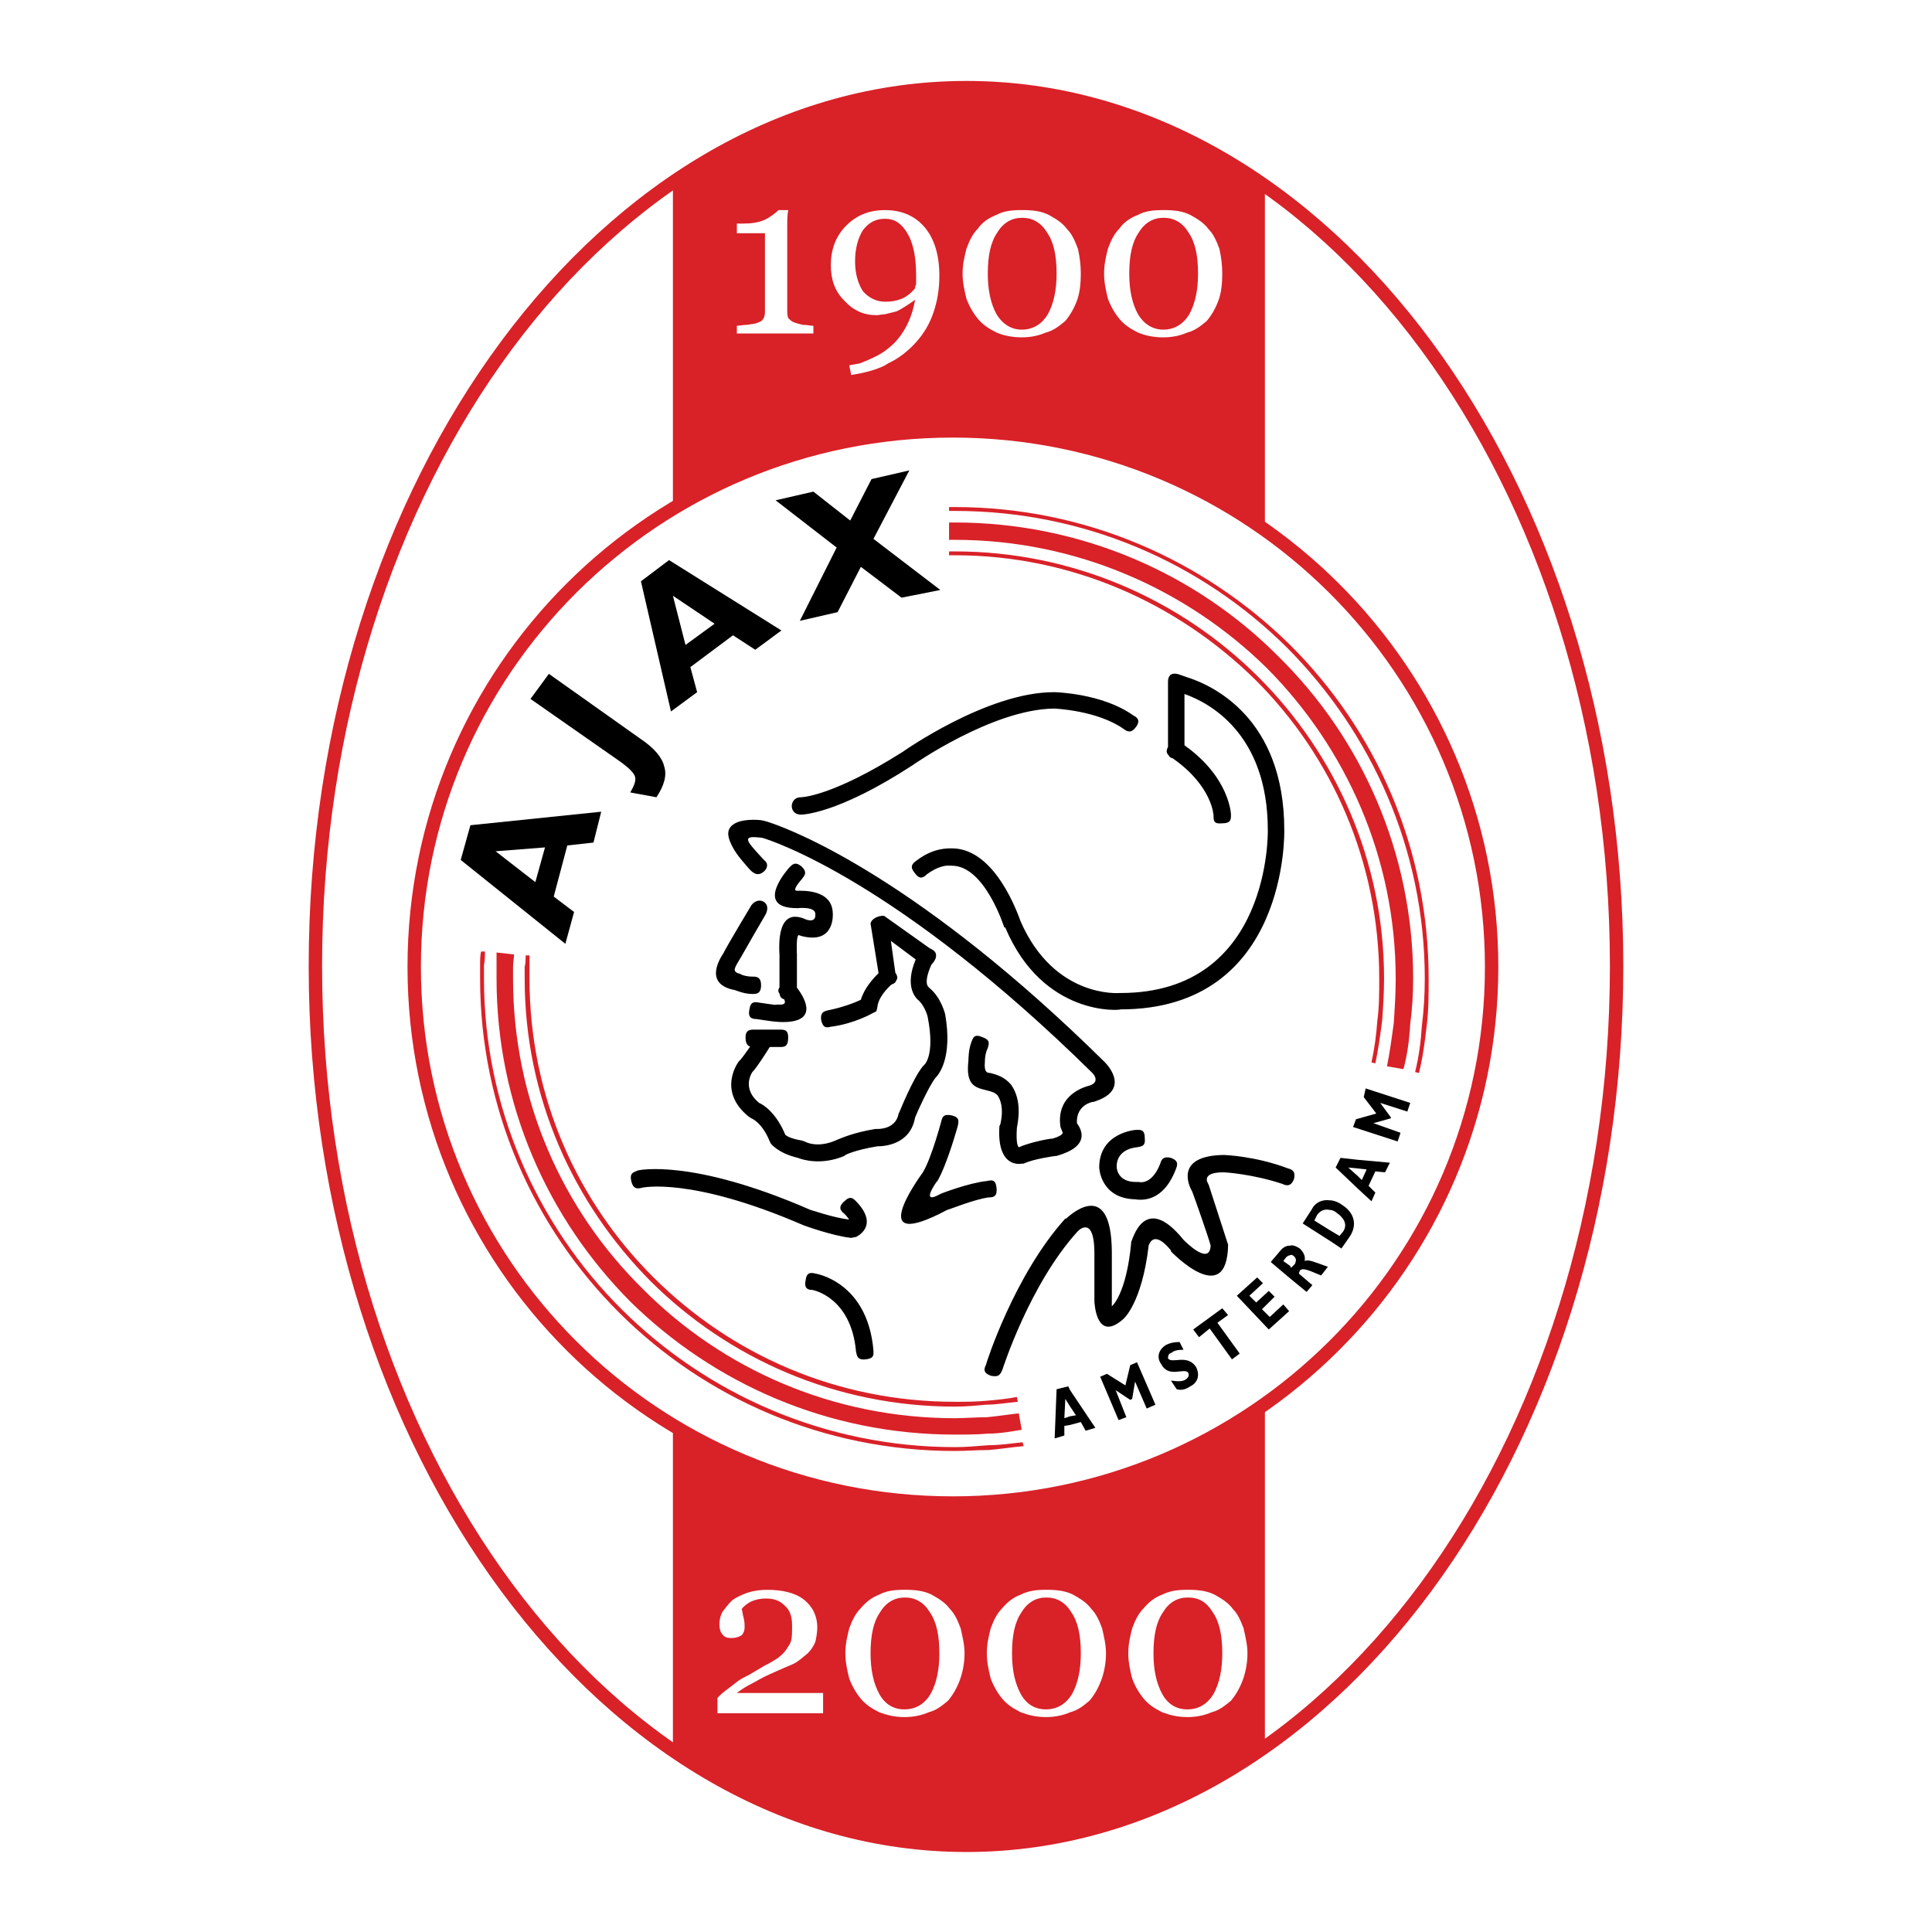
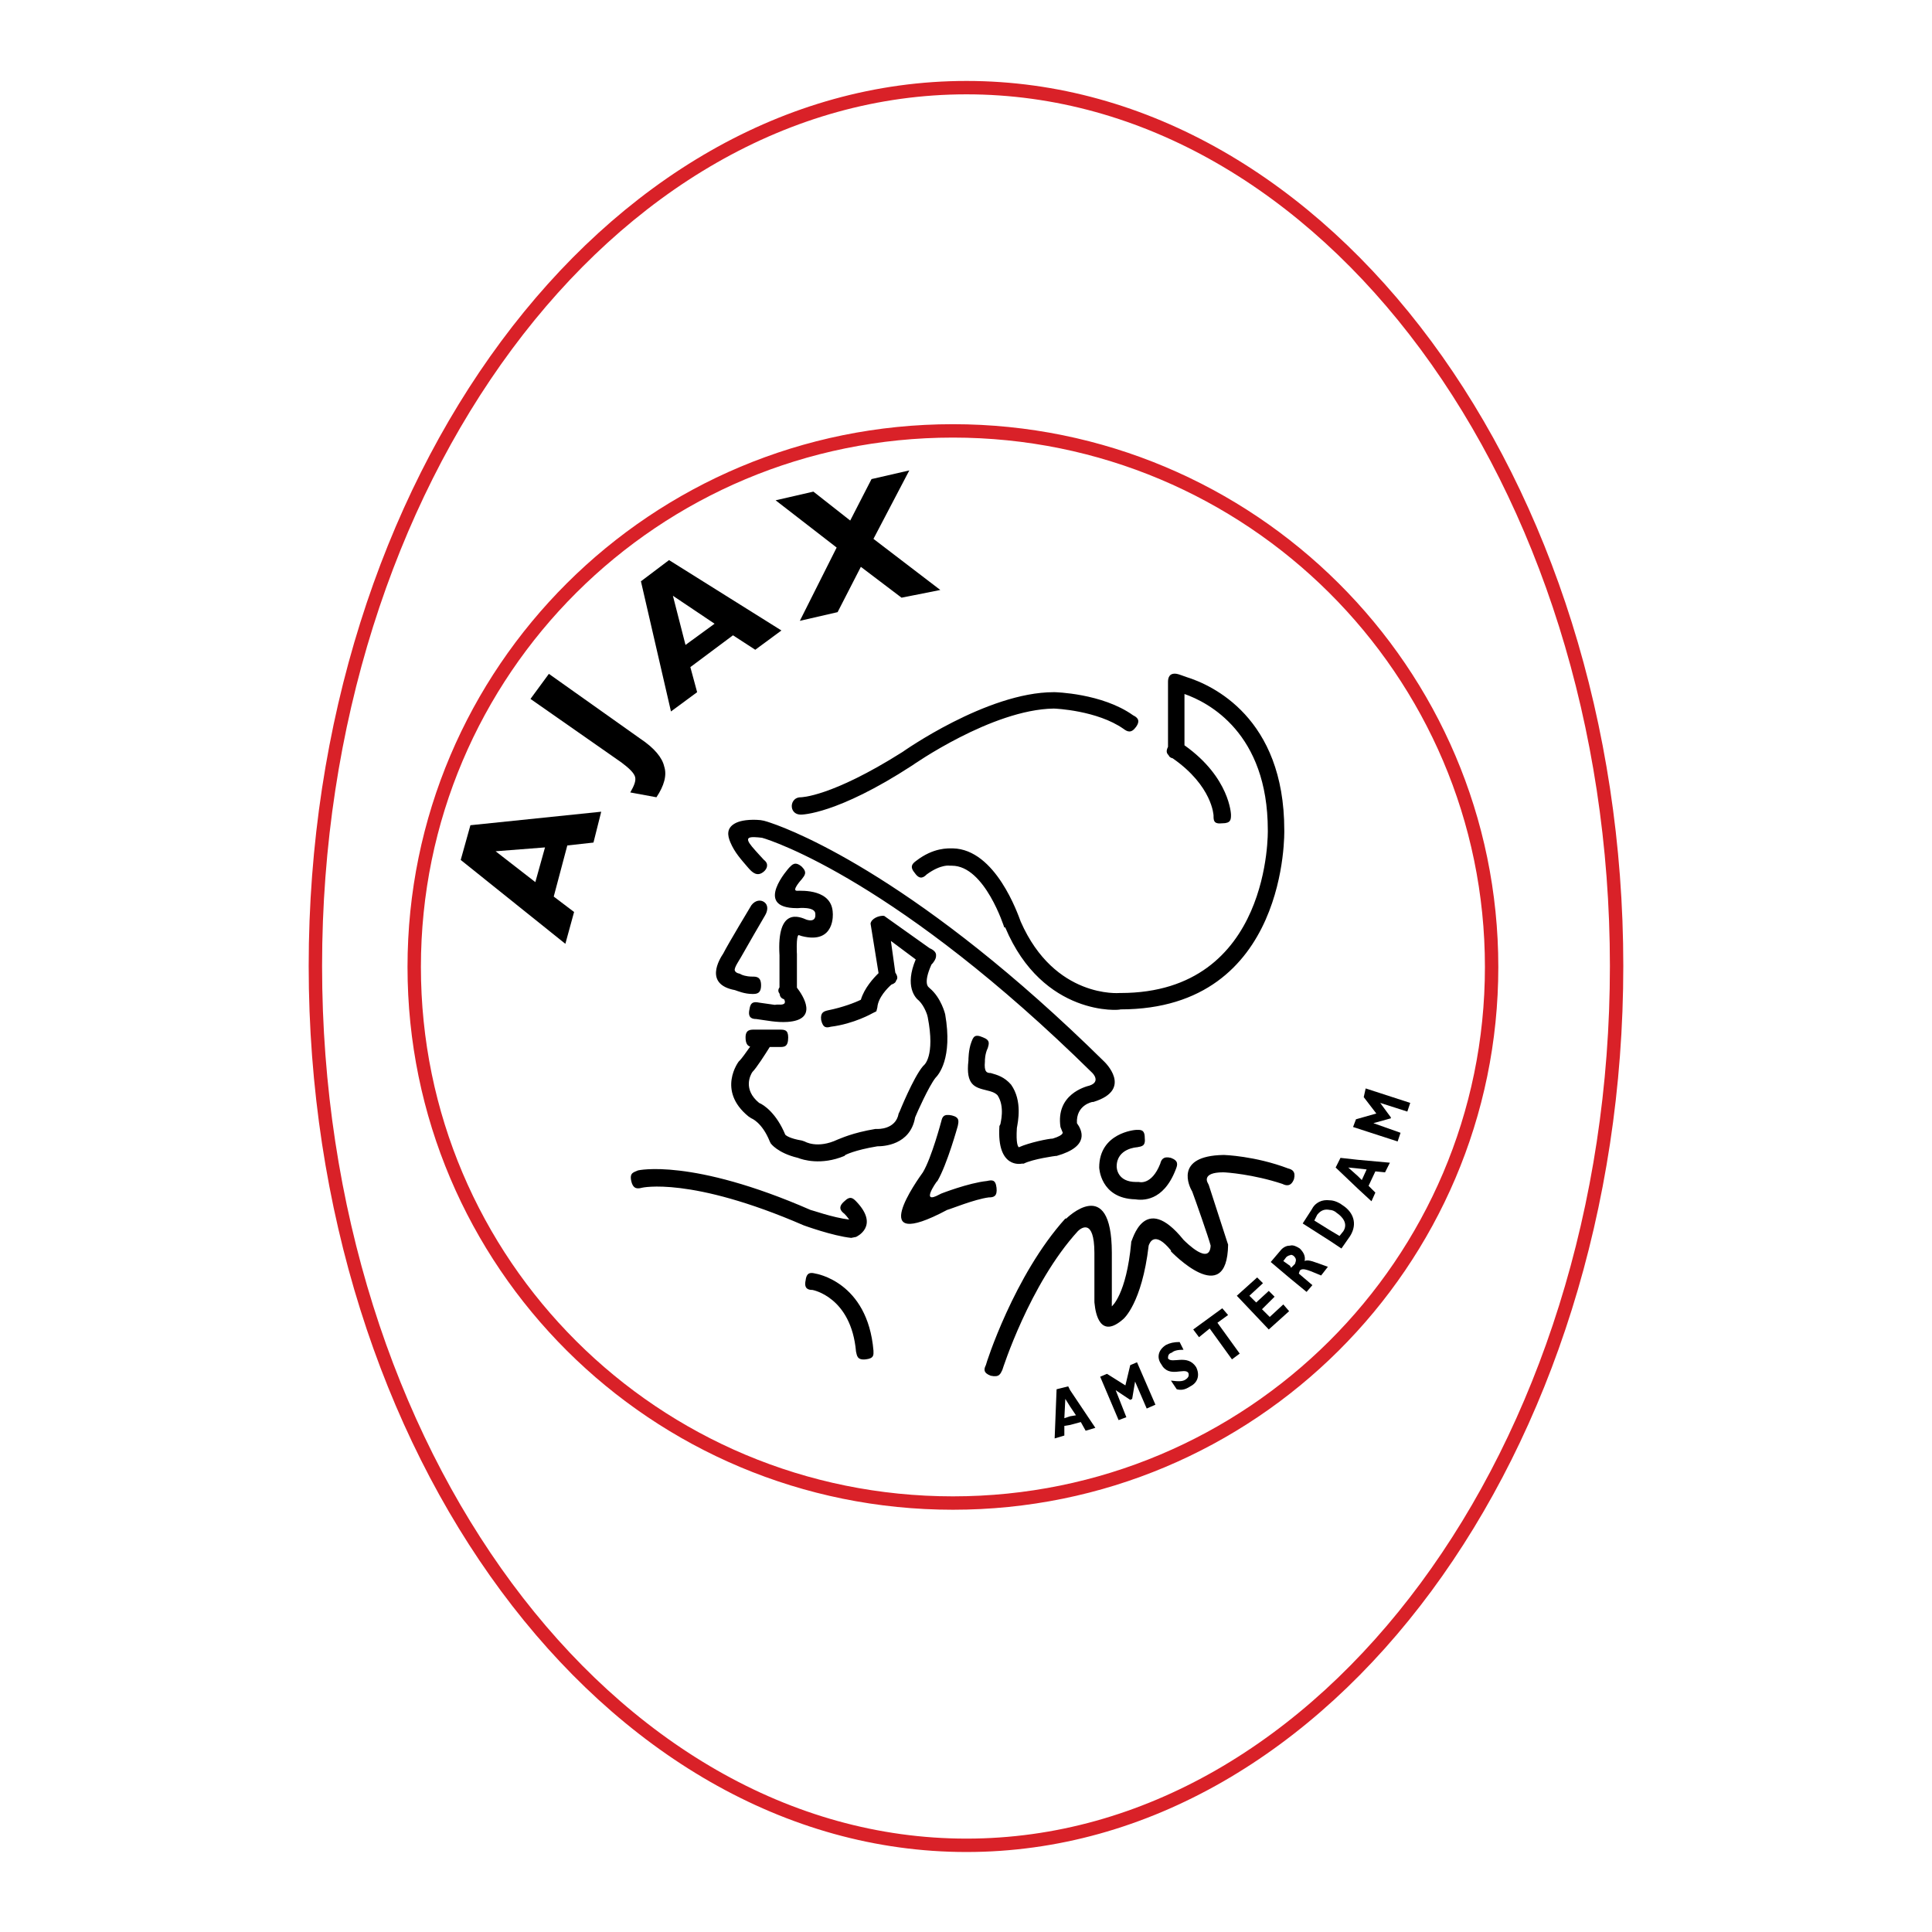
<svg xmlns="http://www.w3.org/2000/svg" version="1.0" id="Layer_1" x="0px" y="0px" width="192.756px" height="192.756px" viewBox="0 0 192.756 192.756" enable-background="new 0 0 192.756 192.756" xml:space="preserve">
  <g>
-     <polygon fill-rule="evenodd" clip-rule="evenodd" fill="#FFFFFF" points="0,0 192.756,0 192.756,192.756 0,192.756 0,0  " />
    <path fill="none" stroke="#D92128" stroke-width="1.336" stroke-miterlimit="2.613" d="M96.426,184.107   c35.767,0,64.863-39.439,64.863-87.729S132.193,8.744,96.426,8.744c-35.767,0-64.96,39.344-64.96,87.634   S60.66,184.107,96.426,184.107L96.426,184.107z" />
-     <path fill-rule="evenodd" clip-rule="evenodd" fill="#D92128" d="M67.136,18.364c19.043-13.275,38.763-13.083,59.063,0.192v155.547   c-20.01,13.66-39.729,13.275-59.063,0.385V18.364L67.136,18.364z" />
    <path fill-rule="evenodd" clip-rule="evenodd" fill="#FFFFFF" stroke="#D92128" stroke-width="1.336" stroke-miterlimit="2.613" d="   M95.072,149.959c29.677,0,53.747-23.953,53.747-53.485S124.749,42.99,95.072,42.99c-29.773,0-53.746,23.953-53.746,53.484   S65.299,149.959,95.072,149.959L95.072,149.959z" />
-     <path fill-rule="evenodd" clip-rule="evenodd" fill="#FFFFFF" d="M116.049,33.659c-0.966,0-1.836-0.192-2.512-0.481   c-0.774-0.385-1.354-0.77-1.838-1.347c-0.482-0.577-0.869-1.25-1.16-2.02c-0.192-0.77-0.386-1.635-0.386-2.501   c0-0.962,0.193-1.732,0.386-2.501c0.291-0.77,0.58-1.443,1.16-2.021c0.387-0.577,1.063-1.058,1.838-1.347   c0.676-0.385,1.546-0.481,2.512-0.481c0,0,0,0,0.098,0c0.966,0,1.837,0.096,2.609,0.481c0.677,0.385,1.354,0.77,1.837,1.443   c0.483,0.481,0.773,1.155,1.063,1.924c0.193,0.866,0.29,1.635,0.29,2.501c0,0.962-0.097,1.924-0.388,2.693   c-0.289,0.77-0.676,1.443-1.159,2.02c-0.58,0.481-1.16,0.962-1.934,1.154C117.79,33.466,117.017,33.659,116.049,33.659   L116.049,33.659z M81.153,33.274h-7.637v-0.77c0.29,0,0.58-0.096,1.063-0.096c0.483-0.096,0.773-0.096,0.967-0.192   c0.29-0.096,0.483-0.192,0.58-0.385c0.097-0.096,0.193-0.385,0.193-0.673V23.27h-2.803v-0.962h0.58c0.87,0,1.547-0.096,2.223-0.385   c0.58-0.289,1.063-0.673,1.354-0.962h0.967c-0.097,0.481-0.097,1.058-0.097,1.635c0,0.674,0,1.251,0,1.732v6.637   c0,0.289,0,0.481,0.097,0.77c0.193,0.192,0.29,0.289,0.483,0.385s0.58,0.192,0.966,0.289c0.483,0,0.773,0.096,1.063,0.096V33.274   L81.153,33.274z M93.72,27.502c0,1.347-0.194,2.501-0.581,3.655c-0.386,1.154-0.966,2.116-1.74,2.982   c-0.773,0.866-1.74,1.635-2.803,2.117c-0.097,0.096-0.193,0.096-0.29,0.192c-0.967,0.481-2.126,0.77-3.383,0.962l-0.193-0.962   l1.063-0.192c0.967-0.385,1.836-0.77,2.513-1.251c0.483-0.385,0.871-0.673,1.256-1.154c0.871-1.058,1.45-2.309,1.74-3.944   c-0.676,0.481-1.256,0.866-1.836,1.154c-0.387,0.096-0.774,0.192-1.16,0.289c-0.29,0-0.58,0.096-0.87,0.096   c-1.256,0-2.32-0.481-3.19-1.443c-0.966-0.962-1.353-2.116-1.353-3.559c0-1.539,0.483-2.886,1.546-3.944   c1.063-1.058,2.32-1.539,3.867-1.539c1.643,0,2.997,0.577,3.963,1.732C93.236,23.847,93.72,25.482,93.72,27.502L93.72,27.502z    M88.306,30.1h0.097c0.58,0,1.063-0.096,1.546-0.289c0.484-0.192,0.967-0.577,1.354-1.058c0,0,0-0.096,0-0.192   c0.097-0.096,0.097-0.192,0.097-0.385c0-0.096,0-0.192,0-0.385c0-0.096,0-0.289,0-0.385c0-1.731-0.29-3.175-0.87-4.136   c-0.58-0.962-1.256-1.443-2.223-1.443s-1.643,0.384-2.223,1.154c-0.483,0.77-0.773,1.828-0.773,3.079s0.29,2.212,0.773,2.982   C86.663,29.715,87.436,30.1,88.306,30.1L88.306,30.1z M106.479,22.885c0.483,0.481,0.773,1.155,1.063,1.924   c0.193,0.866,0.29,1.635,0.29,2.501c0,0.962-0.097,1.924-0.387,2.693s-0.677,1.443-1.16,2.02c-0.579,0.481-1.16,0.962-1.934,1.154   c-0.677,0.289-1.45,0.481-2.416,0.481c-0.967,0-1.837-0.192-2.514-0.481c-0.773-0.385-1.353-0.77-1.837-1.347   c-0.483-0.577-0.87-1.25-1.16-2.02c-0.193-0.77-0.387-1.635-0.387-2.501c0-0.962,0.193-1.732,0.387-2.501   c0.29-0.77,0.58-1.443,1.16-2.021c0.387-0.577,1.063-1.058,1.837-1.347c0.677-0.385,1.547-0.481,2.514-0.481c0,0,0,0,0.096,0   c0.967,0,1.837,0.096,2.611,0.481C105.319,21.827,105.996,22.211,106.479,22.885L106.479,22.885z M101.937,32.889   c1.159,0,2.029-0.577,2.609-1.539c0.58-1.058,0.87-2.405,0.87-4.04c0-1.828-0.29-3.175-0.967-4.136   c-0.58-0.962-1.45-1.443-2.417-1.443c0,0,0,0-0.096,0c-0.967,0-1.837,0.481-2.417,1.443c-0.677,0.961-0.967,2.309-0.967,4.136   c0,1.635,0.29,2.982,0.87,4.04C100.003,32.312,100.873,32.889,101.937,32.889L101.937,32.889z M116.049,21.73   c-0.966,0-1.836,0.481-2.416,1.443c-0.677,0.961-0.967,2.309-0.967,4.136c0,1.635,0.29,2.982,0.871,4.04   c0.579,0.962,1.448,1.539,2.512,1.539c1.161,0,2.03-0.577,2.61-1.539c0.58-1.058,0.87-2.405,0.87-4.04   c0-1.828-0.29-3.175-0.967-4.136c-0.579-0.962-1.45-1.443-2.416-1.443C116.146,21.73,116.146,21.73,116.049,21.73L116.049,21.73z" />
    <path fill-rule="evenodd" clip-rule="evenodd" d="M62.883,79.062c0.387-0.673,0.58-1.154,0.483-1.539   c-0.097-0.385-0.58-0.866-1.353-1.443l-9.087-6.349l1.836-2.501l9.087,6.445c1.45,0.962,2.223,1.924,2.417,2.79   c0.29,0.866,0,1.924-0.773,3.078L62.883,79.062L62.883,79.062z M49.446,84.931l4.93-0.385l-0.966,3.463L49.446,84.931   L49.446,84.931z M46.933,82.333l-0.967,3.463l10.44,8.369l0.87-3.175l-2.03-1.539l1.354-5.099l2.61-0.289l0.773-3.078   L46.933,82.333L46.933,82.333z M71.293,62.229l-2.9,2.116l-1.257-4.906L71.293,62.229L71.293,62.229z M69.553,69.059l-2.61,1.924   l-2.997-12.986l2.804-2.116l11.213,7.022l-2.61,1.924l-2.223-1.443l-4.253,3.174L69.553,69.059L69.553,69.059z M79.8,61.94   l3.673-7.311l-6.09-4.714l3.77-0.866l3.673,2.886l2.126-4.136l3.77-0.866l-3.577,6.83l6.67,5.098l-3.867,0.77l-4.06-3.078   l-2.32,4.521L79.8,61.94L79.8,61.94z" />
-     <path fill-rule="evenodd" clip-rule="evenodd" fill="#FFFFFF" d="M118.466,171.314c-0.966,0-1.739-0.193-2.513-0.482   c-0.774-0.385-1.354-0.77-1.837-1.346c-0.483-0.578-0.87-1.25-1.16-2.02c-0.193-0.77-0.387-1.637-0.387-2.502   c0-0.963,0.193-1.732,0.387-2.502c0.29-0.77,0.581-1.441,1.16-2.02c0.483-0.576,1.062-1.059,1.837-1.346   c0.773-0.385,1.547-0.482,2.513-0.482c0.097,0,0.097,0,0.097,0c0.967,0,1.837,0.098,2.61,0.482c0.677,0.385,1.354,0.77,1.837,1.441   c0.483,0.482,0.773,1.154,1.063,1.924c0.192,0.867,0.386,1.637,0.386,2.502c0,0.961-0.193,1.924-0.482,2.693   c-0.291,0.77-0.677,1.443-1.16,2.02c-0.58,0.482-1.16,0.963-1.934,1.154C120.206,171.121,119.433,171.314,118.466,171.314   L118.466,171.314z M82.12,170.93H71.583v-1.539c0.193-0.193,0.483-0.482,0.87-0.77c0.387-0.289,0.773-0.578,1.256-0.963   c0.29-0.191,0.677-0.385,1.063-0.578c0.483-0.287,0.967-0.576,1.45-0.865c0.58-0.289,1.063-0.576,1.354-0.77   c0.387-0.289,0.677-0.576,0.87-0.865s0.387-0.578,0.483-0.865c0.097-0.385,0.097-0.867,0.097-1.539   c0-0.867-0.193-1.539-0.773-2.021c-0.483-0.48-1.063-0.672-1.837-0.672c-0.58,0-0.966,0.096-1.45,0.287   c-0.387,0.193-0.773,0.482-0.967,0.77c0.097,0.289,0.097,0.578,0.193,0.867c0.097,0.385,0.097,0.672,0.097,0.961   s-0.097,0.578-0.29,0.77c-0.29,0.193-0.58,0.289-1.063,0.289c-0.387,0-0.677-0.096-0.87-0.385c-0.193-0.193-0.29-0.578-0.29-0.963   c0-0.48,0.097-0.865,0.29-1.25c0.29-0.385,0.58-0.77,0.967-1.154c0.387-0.289,0.966-0.576,1.546-0.77   c0.58-0.191,1.257-0.289,1.933-0.289c1.547,0,2.804,0.289,3.673,0.963c0.87,0.674,1.354,1.635,1.354,2.789   c0,0.48-0.097,1.059-0.193,1.443c-0.193,0.48-0.483,0.865-0.773,1.154c-0.483,0.385-0.87,0.77-1.45,1.059   c-0.483,0.191-1.354,0.576-2.417,1.057c-0.677,0.289-1.256,0.674-1.836,0.963s-0.967,0.578-1.354,0.865h8.604V170.93L82.12,170.93z    M94.783,160.539c0.482,0.482,0.773,1.154,1.063,1.924c0.193,0.867,0.387,1.637,0.387,2.502c0,0.961-0.193,1.924-0.483,2.693   c-0.291,0.77-0.678,1.443-1.16,2.02c-0.581,0.482-1.16,0.963-1.934,1.154c-0.677,0.289-1.45,0.482-2.417,0.482   c-0.967,0-1.74-0.193-2.514-0.482c-0.773-0.385-1.353-0.77-1.836-1.346c-0.483-0.578-0.87-1.25-1.16-2.02   c-0.193-0.77-0.387-1.637-0.387-2.502c0-0.963,0.193-1.732,0.387-2.502c0.29-0.77,0.58-1.441,1.16-2.02   c0.483-0.576,1.063-1.059,1.836-1.346c0.677-0.385,1.547-0.482,2.514-0.482h0.097c0.966,0,1.836,0.098,2.609,0.482   C93.623,159.482,94.3,159.867,94.783,160.539L94.783,160.539z M90.24,170.545c1.16,0,2.03-0.578,2.61-1.541   c0.58-1.057,0.87-2.404,0.87-4.039c0-1.828-0.29-3.174-0.966-4.137c-0.581-0.961-1.451-1.443-2.417-1.443c0,0,0,0-0.097,0   c-0.967,0-1.837,0.482-2.417,1.443c-0.677,0.963-0.967,2.309-0.967,4.137c0,1.635,0.29,2.982,0.87,4.039   C88.306,170.062,89.177,170.545,90.24,170.545L90.24,170.545z M108.896,160.539c0.483,0.482,0.772,1.154,1.063,1.924   c0.193,0.867,0.387,1.637,0.387,2.502c0,0.961-0.193,1.924-0.483,2.693c-0.291,0.77-0.677,1.443-1.16,2.02   c-0.58,0.482-1.16,0.963-1.934,1.154c-0.677,0.289-1.45,0.482-2.417,0.482s-1.739-0.193-2.514-0.482   c-0.772-0.385-1.353-0.77-1.836-1.346c-0.483-0.578-0.87-1.25-1.16-2.02c-0.193-0.77-0.387-1.637-0.387-2.502   c0-0.963,0.193-1.732,0.387-2.502c0.29-0.77,0.58-1.441,1.16-2.02c0.483-0.576,1.063-1.059,1.836-1.346   c0.774-0.385,1.547-0.482,2.514-0.482c0.097,0,0.097,0,0.097,0c0.967,0,1.837,0.098,2.61,0.482   C107.736,159.482,108.412,159.867,108.896,160.539L108.896,160.539z M104.353,170.545c1.16,0,2.03-0.578,2.61-1.541   c0.58-1.057,0.87-2.404,0.87-4.039c0-1.828-0.29-3.174-0.967-4.137c-0.58-0.961-1.45-1.443-2.417-1.443c0,0,0,0-0.097,0   c-0.967,0-1.836,0.482-2.416,1.443c-0.677,0.963-0.967,2.309-0.967,4.137c0,1.635,0.29,2.982,0.869,4.039   C102.42,170.062,103.289,170.545,104.353,170.545L104.353,170.545z M118.466,159.385c-0.966,0-1.836,0.482-2.417,1.443   c-0.676,0.963-0.966,2.309-0.966,4.137c0,1.635,0.29,2.982,0.87,4.039c0.58,1.059,1.45,1.541,2.513,1.541   c1.16,0,2.03-0.578,2.61-1.541c0.58-1.057,0.87-2.404,0.87-4.039c0-1.828-0.29-3.174-0.967-4.137   c-0.58-0.961-1.354-1.443-2.417-1.443C118.562,159.385,118.562,159.385,118.466,159.385L118.466,159.385z" />
    <path fill-rule="evenodd" clip-rule="evenodd" d="M136.06,109.461l0.193-0.867l4.446,1.443l-0.29,0.865l-2.706-0.865l1.063,1.443   v0.096l-1.741,0.482l2.707,0.961l-0.29,0.865l-4.446-1.443l0.29-0.77l2.03-0.576L136.06,109.461L136.06,109.461z M107.35,141.205   l-0.58,0.096l-0.58,0.193l0.097-1.926l0.483,0.771L107.35,141.205L107.35,141.205z M106.77,142.166l1.063-0.287l0.483,0.865   l0.967-0.289l-2.514-3.752l-0.193-0.385l-1.16,0.289l-0.193,4.906l0.967-0.289v-0.961L106.77,142.166L106.77,142.166z    M112.763,136.203l0.677-0.289l1.837,4.232l-0.87,0.385l-1.16-2.693l-0.29,1.73l-0.193,0.098l-1.45-0.963l1.063,2.693l-0.773,0.289   l-1.837-4.328l0.678-0.289l1.837,1.154L112.763,136.203L112.763,136.203z M118.079,134.664c-0.579,0-0.967,0.096-1.159,0.287   c-0.387,0.098-0.387,0.385-0.387,0.578c0.387,0.576,1.933-0.48,2.803,0.865c0.387,0.77,0.193,1.539-0.58,1.924   c-0.58,0.385-0.966,0.385-1.353,0.289l-0.58-0.865c0.772,0.096,1.16,0.096,1.449-0.098c0.29-0.191,0.387-0.383,0.29-0.672   c-0.387-0.578-1.933,0.576-2.706-0.867c-0.483-0.672-0.29-1.441,0.483-1.924c0.387-0.191,0.772-0.287,1.353-0.287L118.079,134.664   L118.079,134.664z M122.526,131.201l-1.063,0.77l2.223,3.078l-0.772,0.576l-2.224-3.078l-1.063,0.865l-0.579-0.77l2.899-2.115   L122.526,131.201L122.526,131.201z M128.616,130.816l-2.03,1.826l-3.189-3.365l2.03-1.828l0.579,0.576l-1.354,1.252l0.677,0.672   l1.257-1.154l0.58,0.578l-1.257,1.25l0.774,0.77l1.353-1.25L128.616,130.816L128.616,130.816z M128.713,125.236   c0.097-0.096,0.29,0,0.387,0.096c0.289,0.289,0.193,0.48,0.097,0.77l-0.387,0.385l-0.097-0.191l-0.677-0.482l0.29-0.383   C128.423,125.332,128.616,125.236,128.713,125.236L128.713,125.236z M128.713,127.545l1.644,1.348l0.58-0.674l-1.354-1.154   l0.097-0.289c0.29-0.385,1.16,0.096,2.127,0.48l0.676-0.865c-1.353-0.48-1.933-0.77-2.319-0.578c0.096-0.48-0.097-0.865-0.483-1.25   c-0.291-0.191-0.677-0.385-0.967-0.287c-0.29,0-0.58,0.096-0.87,0.383l-1.063,1.252L128.713,127.545L128.713,127.545z    M132.676,120.715c0.193,0,0.483,0.096,0.677,0.289c0.58,0.385,1.16,1.059,0.677,1.828l-0.387,0.48l-0.967-0.576l-1.546-0.963   l0.289-0.578C131.807,120.715,132.193,120.619,132.676,120.715L132.676,120.715z M132.676,123.793l1.16,0.77l0.87-1.25   c0.773-1.25,0.29-2.404-0.773-3.078c-0.387-0.289-0.869-0.48-1.257-0.48c-0.772-0.098-1.45,0.191-1.836,0.961l-0.87,1.348   L132.676,123.793L132.676,123.793z M136.35,116.676l-0.483,1.057l-0.387-0.385l-0.967-0.865l0.967,0.096L136.35,116.676   L136.35,116.676z M135.479,118.6l1.353,1.25l0.388-0.865l-0.677-0.674l0.677-1.443l0.967,0.096l0.483-0.961l-3.19-0.289   l-1.74-0.193l-0.482,0.963L135.479,118.6L135.479,118.6z" />
-     <path fill-rule="evenodd" clip-rule="evenodd" fill="#D92128" d="M141.183,106.959c0.387-1.539,0.58-3.078,0.677-4.617   c0.193-1.539,0.29-3.078,0.29-4.713c0-12.891-5.317-24.53-13.727-32.996c-8.506-8.465-20.204-13.659-33.157-13.659   c-0.193,0-0.193,0-0.29,0s-0.193,0-0.29,0v-0.385c0.097,0,0.193,0,0.29,0s0.096,0,0.29,0c13.051,0,24.845,5.291,33.447,13.755   c8.604,8.562,13.823,20.297,13.823,33.284c0,1.635,0,3.174-0.193,4.713c-0.193,1.635-0.386,3.174-0.773,4.713L141.183,106.959   L141.183,106.959z M48.383,94.935c0,0.481,0,0.866-0.097,1.347c0,0.481,0,0.866,0,1.347c0,12.889,5.317,24.625,13.727,32.994   c8.506,8.465,20.3,13.756,33.252,13.756c1.063,0,2.224-0.096,3.384-0.191c1.16,0,2.32-0.193,3.383-0.289l0.098,0.385   c-1.16,0.096-2.32,0.289-3.48,0.385c-1.16,0-2.223,0.096-3.384,0.096c-13.146,0-24.939-5.291-33.446-13.756   c-8.604-8.561-13.92-20.393-13.92-33.379c0-0.481,0-0.866,0-1.347s0-0.962,0.097-1.347H48.383L48.383,94.935z M51.283,95.224   c0,0.385-0.097,0.77-0.097,1.25c0,0.385,0,0.77,0,1.155c0,12.119,4.93,23.086,12.953,30.975   c7.927,7.984,18.947,12.891,31.126,12.891c0.967,0,2.127-0.098,3.19-0.098c1.063-0.096,2.224-0.287,3.189-0.385l0.291,1.637   c-1.161,0.191-2.224,0.385-3.384,0.385c-1.063,0.096-2.224,0.096-3.287,0.096c-12.663,0-24.069-5.1-32.383-13.275   c-8.217-8.273-13.34-19.623-13.34-32.225c0-0.385,0-0.866,0-1.251c0-0.481,0-0.866,0-1.347L51.283,95.224L51.283,95.224z    M52.83,95.32c0,0.481,0,0.77,0,1.154s0,0.77,0,1.155c0,11.734,4.737,22.221,12.374,29.82c7.733,7.695,18.27,12.408,30.062,12.408   c0.967,0,2.031,0,3.094-0.096c1.063-0.096,2.127-0.193,3.094-0.385l0.097,0.48c-1.063,0.096-2.127,0.289-3.19,0.289   c-0.967,0.096-2.03,0.193-3.094,0.193c-11.889,0-22.619-4.811-30.353-12.506c-7.733-7.793-12.567-18.373-12.567-30.205   c0-0.385,0-0.77,0-1.155c0.097-0.385,0.097-0.77,0.097-1.154H52.83L52.83,95.32z M136.832,105.998   c0.291-1.348,0.484-2.693,0.581-4.137c0.193-1.348,0.193-2.789,0.193-4.232c0-11.64-4.737-22.222-12.374-29.821   c-7.732-7.599-18.27-12.409-29.967-12.409c-0.193,0-0.193,0-0.29,0s-0.193,0-0.29,0v-0.385c0.097,0,0.193,0,0.29,0s0.096,0,0.29,0   c11.794,0,22.524,4.81,30.257,12.505c7.734,7.695,12.566,18.373,12.566,30.109c0,1.443-0.096,2.885-0.193,4.232   c-0.192,1.443-0.386,2.885-0.676,4.232L136.832,105.998L136.832,105.998z M138.38,106.383c0.29-1.443,0.483-2.887,0.677-4.33   c0.096-1.441,0.192-2.885,0.192-4.424c0-12.025-4.93-22.991-12.856-30.975c-8.023-7.888-19.043-12.794-31.127-12.794   c-0.193,0-0.386,0-0.579,0v-1.731c0.193,0,0.386,0,0.579,0c12.567,0,24.07,5.098,32.287,13.371   c8.313,8.177,13.437,19.624,13.437,32.13c0,1.539-0.096,3.078-0.29,4.521c-0.097,1.635-0.29,3.078-0.676,4.52L138.38,106.383   L138.38,106.383z" />
    <path fill-rule="evenodd" clip-rule="evenodd" d="M81.346,127.064c0,0,5.22,0.77,5.8,7.695c0,0.385,0.097,0.77-0.773,0.865   c-0.87,0.096-0.87-0.385-0.967-0.77c-0.483-5.482-4.35-6.156-4.35-6.156c-0.387,0-0.87-0.096-0.677-0.963   C80.476,126.871,80.959,126.969,81.346,127.064L81.346,127.064z M128.133,82.814c0-11.234-7.228-14.481-9.766-15.267   c-0.341-0.105-0.698-0.274-0.964-0.317c-0.748-0.12-0.864,0.405-0.87,0.769c0,0.214,0,0.429,0,0.643c0,1.958,0,3.916,0,5.874   c-0.219,0.422-0.134,0.646,0.054,0.826c0.058,0.149,0.176,0.262,0.417,0.317c3.977,2.772,4.072,5.712,4.072,5.712   c0,0.481,0,0.866,0.87,0.77c0.87,0,0.87-0.385,0.87-0.866c0,0-0.095-3.691-4.641-6.917c0-1.706,0-3.411,0-5.118   c2.377,0.832,8.314,3.879,8.314,13.574c0,0,0.387,16.258-14.694,16.258c-0.032,0-0.064,0-0.097,0c0,0-6.477,0.576-9.86-7.119   c-0.289-0.77-2.513-7.215-6.767-7.311c-0.482,0-1.933-0.096-3.673,1.25c-0.387,0.289-0.677,0.577-0.097,1.25   c0.483,0.673,0.87,0.385,1.16,0.096c1.45-1.058,2.32-0.866,2.32-0.866c0.064,0,0.128,0,0.193,0c3.288,0,5.22,6.157,5.22,6.157   c0.032,0,0.064,0,0.097,0c3.77,8.946,11.503,8.272,11.503,8.177l0,0C128.616,100.707,128.133,82.814,128.133,82.814L128.133,82.814   z M101.839,91.953L101.839,91.953L101.839,91.953L101.839,91.953z M79.896,79.544c0,0,2.997,0,10.15-4.521l0,0   c0,0,8.41-5.964,15.08-5.964c0.032,0,0.064,0,0.097,0c0,0,4.737,0.096,7.83,2.309c0.387,0.192,0.773,0.481,0.29,1.154   s-0.87,0.481-1.257,0.192c-2.61-1.828-6.767-2.02-6.96-2.02c-6.187,0.096-14.113,5.675-14.113,5.675l0,0   c-7.54,4.906-11.02,4.906-11.116,4.906c-0.538,0-0.831-0.331-0.891-0.704C78.929,80.092,79.235,79.544,79.896,79.544L79.896,79.544   z M74.636,86.563c-0.712-0.833-1.332-1.501-1.766-2.519c-0.306-0.717-0.376-1.411,0.427-1.876c0.431-0.249,1.116-0.405,2.173-0.374   c0.611,0.018,0.895,0.123,1.438,0.306c2.567,0.866,14.992,5.81,33.244,23.8l0,0c0,0,2.996,2.791-1.063,4.041   c-0.032,0-0.064,0-0.097,0c0,0-1.644,0.289-1.547,2.117c0.483,0.672,1.354,2.309-2.03,3.27c-0.032,0-0.064,0-0.097,0   c0,0-2.224,0.289-3.189,0.77c-0.065,0-0.129,0-0.193,0c0,0-2.514,0.578-2.224-3.752c0.032-0.064,0.064-0.127,0.097-0.191   c0-0.096,0.483-1.732-0.29-2.887c-0.29-0.289-0.677-0.385-1.063-0.48c-1.16-0.289-2.127-0.48-1.836-2.982   c0-0.096,0-1.059,0.29-1.828c0.193-0.48,0.291-0.865,1.161-0.48c0.772,0.289,0.579,0.674,0.482,1.059   c-0.289,0.576-0.289,1.25-0.289,1.25c0,0.033,0,0.064,0,0.096c-0.098,1.059,0.192,1.154,0.579,1.154   c0.677,0.193,1.354,0.385,2.03,1.154c1.159,1.637,0.677,3.752,0.58,4.33c-0.097,1.539,0.097,1.828,0.192,1.924   c1.064-0.48,2.998-0.867,3.384-0.867c1.257-0.383,0.967-0.672,0.967-0.672c-0.064-0.16-0.129-0.32-0.193-0.482   c-0.483-3.27,2.514-4.039,2.9-4.135c1.16-0.385,0.29-1.252,0.29-1.252l0,0c-19.333-19.046-31.9-23.182-32.964-23.471   c-0.558-0.065-1.083-0.109-1.292,0.009c-0.209,0.117-0.104,0.398,0.293,0.878c0.362,0.437,1.192,1.325,1.192,1.325   c0.501,0.374,0.321,0.864,0,1.146C75.55,87.535,75.042,87.036,74.636,86.563L74.636,86.563z M75.45,101.668   c-0.387,0-0.87-0.096-0.677-0.961c0.097-0.77,0.483-0.77,0.967-0.674c0.518,0.074,1.036,0.146,1.554,0.221   c0.124-0.027,0.256-0.027,0.379-0.027c0.755,0.062,0.692-0.283,0.555-0.531c-0.328-0.094-0.421-0.312-0.447-0.543   c-0.142-0.191-0.188-0.387-0.011-0.641c0-1.064,0-2.128,0-3.192c-0.29-4.906,2.03-3.848,2.707-3.56   c0.967,0.289,0.87-0.481,0.87-0.481c0-0.032,0-0.064,0-0.096c0-0.77-1.74-0.577-1.74-0.577c-0.032,0-0.064,0-0.097,0   c-4.447,0-0.773-4.041-0.773-4.041c0.29-0.289,0.58-0.673,1.256-0.096c0.58,0.577,0.29,0.866,0,1.25c0,0-1.063,1.154-0.483,1.154   c0.483,0,3.577-0.192,3.577,2.309c0-0.031,0-0.064,0-0.096c0,0,0.29,3.174-3.094,2.309c-0.096-0.032-0.193-0.064-0.29-0.096   c0,0-0.26-0.172-0.205,1.699c0.012,0.1,0.011,0.207,0.011,0.321c0,0.006,0,0.012,0,0.018c0,0.006,0,0.012,0,0.018   c0,0.006,0,0.012,0,0.018c0,0.006,0,0.012,0,0.018c0,0.006,0,0.012,0,0.018c0,0.006,0,0.013,0,0.019s0,0.012,0,0.018   c0,1.031,0,2.063,0,3.092c0.599,0.777,2.207,3.209-0.949,3.42C77.498,102.027,76.519,101.814,75.45,101.668L75.45,101.668z    M76.335,91.322c-0.363,0.623-1.852,3.176-2.426,4.207c-0.162,0.291-0.677,1.025-0.601,1.289c0.042,0.144,0.181,0.271,0.498,0.33   c0.065,0.032,0.129,0.064,0.193,0.097c0,0,0.387,0.191,1.063,0.191c0.387,0,0.87,0,0.87,0.865c0,0.867-0.483,0.867-0.87,0.867   c-0.773,0-1.45-0.289-1.74-0.385c-3.094-0.578-1.547-3.079-1.16-3.656c0.483-0.962,2.803-4.81,2.803-4.81   c0.395-0.524,0.938-0.563,1.277-0.317C76.703,90.334,76.578,90.908,76.335,91.322L76.335,91.322z M73.227,98.783L73.227,98.783   L73.227,98.783L73.227,98.783z M88.931,98.236c-0.372,0.334-1.32,1.273-1.398,2.277c-0.032,0.129-0.064,0.258-0.097,0.385   c-0.129,0.064-0.258,0.129-0.387,0.193c0,0-1.836,1.059-4.156,1.346c-0.387,0.098-0.773,0.193-0.967-0.672   c-0.097-0.77,0.29-0.867,0.676-0.963c1.451-0.289,2.707-0.77,3.287-1.059c0.34-1.15,1.253-2.156,1.765-2.652   c-0.266-1.649-0.533-3.297-0.799-4.947c0.09-0.514,0.851-0.822,1.354-0.769c1.521,1.082,3.043,2.163,4.565,3.245   c0.024,0.008,0.049,0.016,0.075,0.026c0.438,0.218,0.565,0.467,0.541,0.694c0.013,0.171-0.055,0.38-0.251,0.652   c-0.07,0.098-0.139,0.176-0.205,0.237c-0.869,1.928-0.278,2.264-0.278,2.264c0.032,0.031,0.065,0.064,0.097,0.096   c1.16,0.963,1.546,2.598,1.546,2.598l0,0c0.772,4.426-0.677,6.061-0.967,6.35c-0.677,0.865-1.836,3.463-2.03,3.943   c-0.483,2.789-3.19,2.887-3.77,2.887c-2.32,0.385-3.19,0.865-3.19,0.865c-0.032,0.031-0.064,0.064-0.097,0.096   c-2.32,0.963-4.157,0.385-4.64,0.191c-2.03-0.48-2.707-1.441-2.707-1.441c-0.032-0.064-0.064-0.129-0.097-0.193   c-0.773-1.924-1.836-2.309-1.836-2.309c-0.097-0.064-0.193-0.127-0.29-0.191c-3.19-2.598-0.967-5.484-0.967-5.484   c0.033-0.031,0.065-0.062,0.097-0.096c0.183-0.182,0.625-0.791,1.039-1.385c-0.251-0.076-0.459-0.295-0.459-0.924   c0-0.77,0.483-0.77,0.87-0.77c0.869,0,1.625,0,2.513,0c0.483,0,0.87,0,0.87,0.77c0,0.963-0.387,0.963-0.87,0.963   c-0.324,0-0.647,0-0.97,0c-0.455,0.732-1.32,2.086-1.736,2.5c-0.193,0.289-0.967,1.732,0.677,3.078   c0.483,0.193,1.74,1.059,2.61,3.176c0.097,0.096,0.483,0.383,1.643,0.576c0.097,0.033,0.193,0.064,0.29,0.096   c0,0,1.257,0.77,3.287-0.191c0.29-0.098,1.45-0.674,3.77-1.059c0.064,0,0.129,0,0.193,0c0,0,1.837,0.096,2.127-1.539   c0.032-0.064,0.064-0.127,0.096-0.193c0,0,1.354-3.365,2.32-4.52c0.033-0.033,0.065-0.064,0.097-0.098c0,0,1.16-0.865,0.387-4.809   c0-0.098-0.291-1.059-0.87-1.635l0,0c-0.358-0.268-1.458-1.436-0.327-4.117c-0.826-0.616-1.651-1.232-2.477-1.848   c0.147,1.053,0.294,2.106,0.441,3.16c0.259,0.389,0.236,0.607,0.088,0.785C89.377,97.986,89.248,98.131,88.931,98.236   L88.931,98.236z M92.56,101.477c0,0.031,0,0.064,0,0.096C92.56,101.572,92.56,101.572,92.56,101.477L92.56,101.477L92.56,101.477z    M91.786,99.938L91.786,99.938L91.786,99.938L91.786,99.938z M110.926,129.758c0,0.191,0,0.385,0,0.576l0,0   c0,0,1.45-1.154,1.934-6.348c0-0.033,0-0.064,0-0.098c0.097,0,1.257-5.098,5.22-0.191c0.29,0.289,2.61,2.598,2.707,0.578   c-0.193-0.771-1.547-4.619-1.837-5.389c-0.29-0.48-1.837-3.559,3.094-3.654c0.032,0,0.064,0,0.097,0c0,0,3.093,0.096,6.38,1.346   c0.387,0.098,0.773,0.289,0.58,1.059c-0.29,0.77-0.773,0.674-1.16,0.48c-2.9-0.961-5.606-1.154-5.896-1.154   c-2.224,0-1.547,1.059-1.547,1.059c0.032,0.064,0.064,0.129,0.097,0.193c0.193,0.576,1.837,5.674,1.837,5.674   c0.032,0.098,0.064,0.193,0.097,0.289c-0.097,6.541-5.703,0.674-5.703,0.674c0-0.031,0-0.064,0-0.096   c-1.645-2.02-2.127-0.77-2.224-0.48c-0.677,5.771-2.514,7.311-2.514,7.311l0,0c-2.323,2.072-2.789-0.549-2.88-1.506   c-0.019-0.094-0.02-0.193-0.02-0.295c0-0.004,0-0.008,0-0.01s0-0.004,0-0.006c0-0.004,0-0.006,0-0.01v-0.002   c0-0.006,0-0.014,0-0.02s0-0.012,0-0.018s0-0.012,0-0.018c0-0.008,0-0.014,0-0.02s0-0.012,0-0.02c0-0.006,0-0.012,0-0.018   s0-0.014,0-0.02c0-1.496,0-2.994,0-4.49c0-0.006,0-0.014,0-0.02s0-0.012,0-0.018s0-0.012,0-0.02c0-0.006,0-0.012,0-0.018   s0-0.014,0-0.018c0-0.008,0-0.014,0-0.02s0-0.012,0-0.018s0-0.012,0-0.018c-0.014-3.492-1.354-2.447-1.644-2.158   c-4.833,5.291-7.54,13.852-7.54,13.852c-0.193,0.385-0.29,0.77-1.16,0.578c-0.772-0.289-0.677-0.674-0.483-1.059l0,0   c0-0.098,2.804-8.947,7.927-14.623c0.032,0,0.064,0,0.097,0c0,0,4.513-4.488,4.543,3.385c0,0.002,0,0.004,0,0.006   c0,0.008,0,0.014,0,0.02s0,0.012,0,0.018s0,0.012,0,0.018s0,0.012,0,0.02c0,1.537,0,3.078,0,4.617   C110.926,129.693,110.926,129.725,110.926,129.758L110.926,129.758z M114.6,124.275L114.6,124.275L114.6,124.275L114.6,124.275z    M107.543,122.832L107.543,122.832L107.543,122.832L107.543,122.832z M113.439,114.463c0,0-2.029,0.096-2.029,1.924   c0,0.191,0.096,1.539,1.933,1.539c0.097,0,0.193,0,0.29,0c0,0,1.257,0.385,2.127-1.828c0.097-0.385,0.289-0.77,1.063-0.578   c0.772,0.289,0.677,0.674,0.482,1.156c-1.257,3.27-3.383,3.078-4.06,2.98c-3.48-0.096-3.577-3.174-3.577-3.174l0,0   c0-3.463,3.577-3.752,3.674-3.752c0.387,0,0.87-0.096,0.87,0.77C114.31,114.367,113.923,114.367,113.439,114.463L113.439,114.463z    M95.556,112.346c0,0-1.063,3.848-2.03,5.484c-0.032,0.031-0.064,0.064-0.096,0.096c0,0-1.644,2.309,0.29,1.25   c0.064-0.031,0.128-0.064,0.193-0.096c0,0,2.707-1.059,4.543-1.25c0.483-0.098,0.87-0.193,0.967,0.672   c0.097,0.867-0.29,0.963-0.773,0.963c-1.449,0.191-3.77,1.154-4.156,1.25c-8.313,4.426-2.9-3.078-2.417-3.752   c0.87-1.443,1.837-5.098,1.837-5.098c0.096-0.385,0.193-0.77,1.063-0.576C95.75,111.48,95.653,111.865,95.556,112.346   L95.556,112.346z M63.656,116.771c0,0,5.317-1.252,17.207,3.943c0.097,0,2.224,0.77,3.867,0.963   c-0.097-0.098-0.193-0.289-0.483-0.578c-0.386-0.289-0.676-0.674,0-1.25c0.58-0.578,0.87-0.289,1.16,0c2.417,2.5,0,3.559,0,3.559   c-0.161,0.033-0.322,0.064-0.483,0.096c-1.836-0.191-4.737-1.25-4.737-1.25l0,0c-11.31-4.906-16.143-3.752-16.143-3.752   c-0.387,0.098-0.87,0.193-1.063-0.672C62.786,116.963,63.27,116.963,63.656,116.771L63.656,116.771z" />
  </g>
</svg>